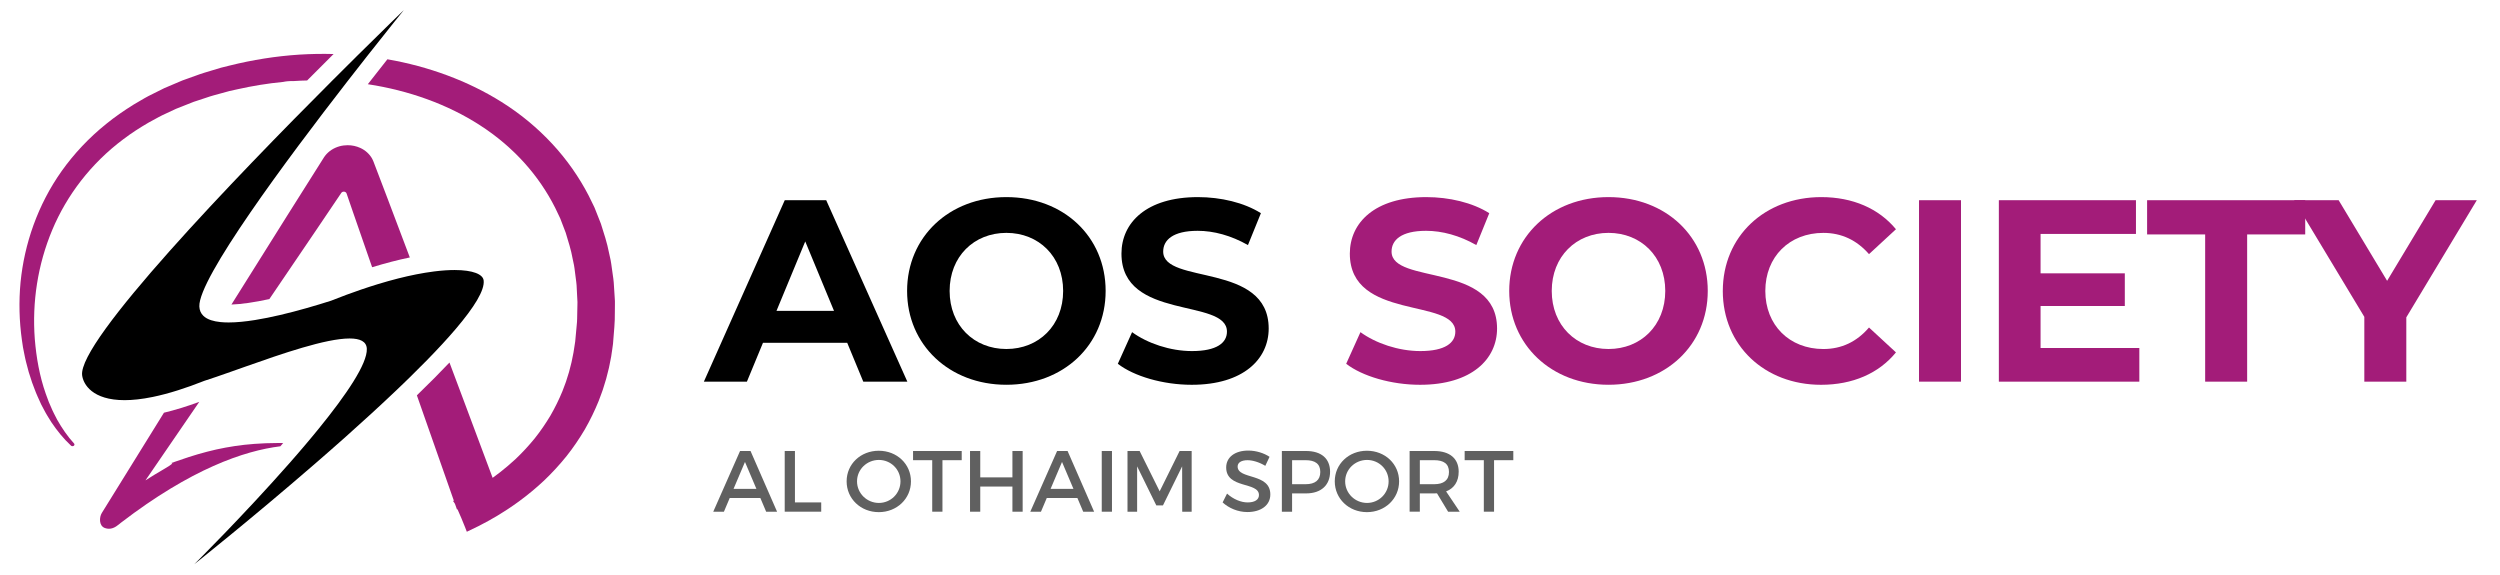
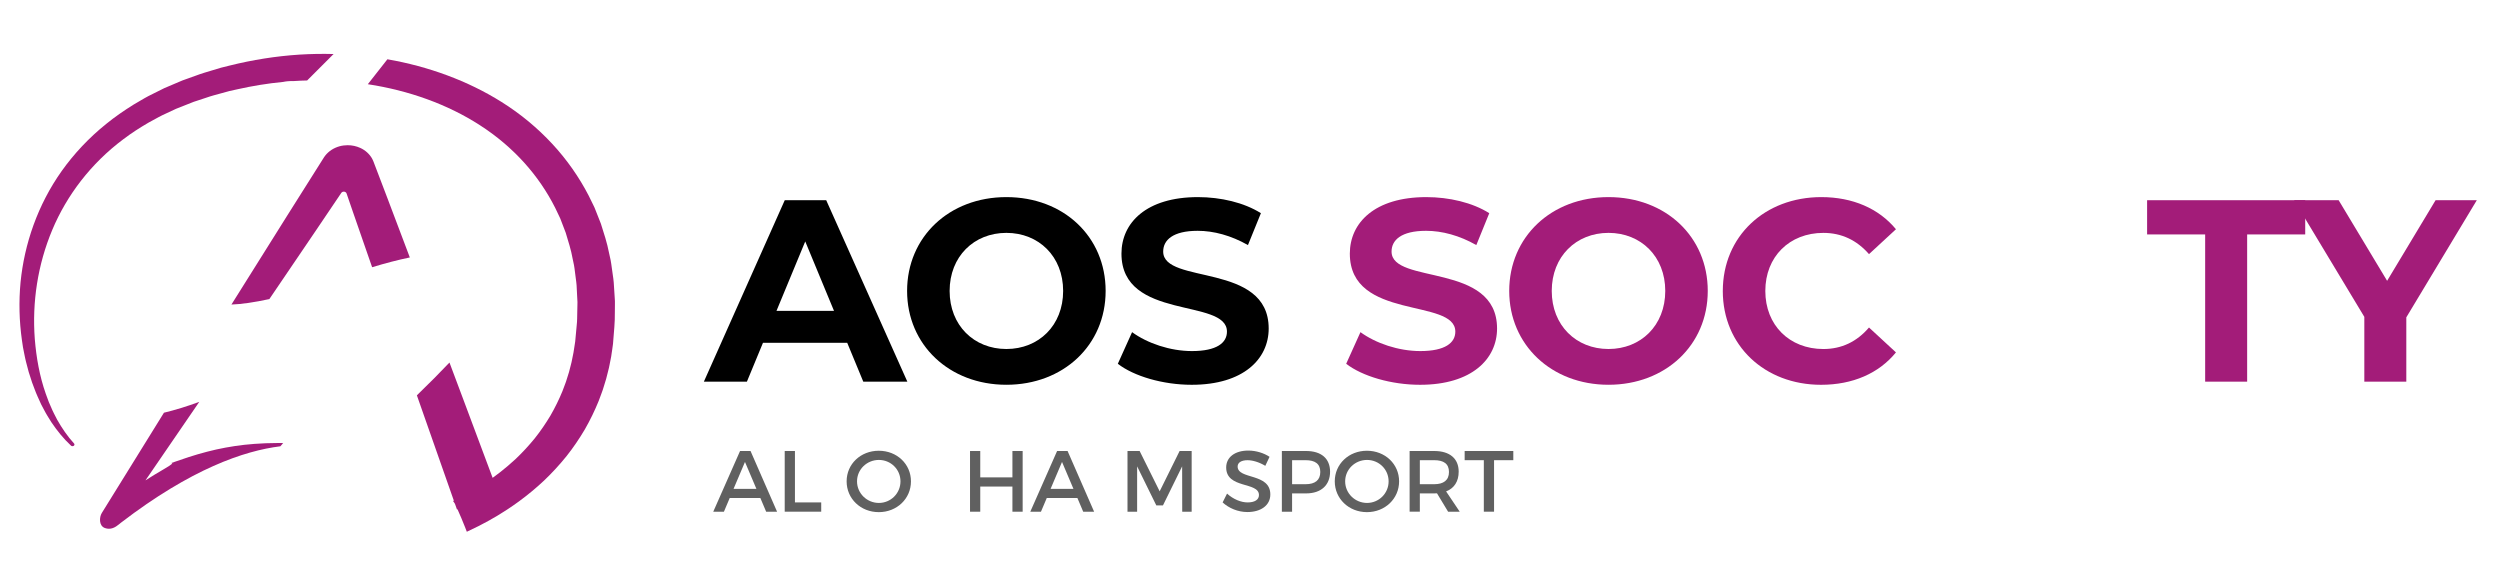
<svg xmlns="http://www.w3.org/2000/svg" id="Layer_1" viewBox="0 0 1779 409">
  <defs>
    <style>.cls-1{fill:#606060;}.cls-2{fill:#a31c79;}</style>
  </defs>
  <path d="M602.89,243.92h-59.95l-11.44,27.67h-30.62l57.55-129.11h29.51l57.73,129.11h-31.36l-11.44-27.67ZM593.48,221.23l-20.47-49.43-20.47,49.43h40.95Z" />
  <path d="M645.49,207.03c0-38.37,29.88-66.77,70.64-66.77s70.64,28.22,70.64,66.77-30.06,66.77-70.64,66.77-70.64-28.41-70.64-66.77ZM756.53,207.03c0-24.53-17.34-41.32-40.39-41.32s-40.39,16.79-40.39,41.32,17.34,41.32,40.39,41.32,40.39-16.78,40.39-41.32Z" />
  <path d="M795.45,258.86l10.14-22.5c10.88,7.93,27.11,13.46,42.61,13.46,17.71,0,24.9-5.9,24.9-13.83,0-24.16-75.07-7.56-75.07-55.52,0-21.95,17.71-40.21,54.41-40.21,16.23,0,32.83,3.87,44.82,11.44l-9.22,22.69c-11.99-6.82-24.35-10.15-35.78-10.15-17.71,0-24.53,6.64-24.53,14.76,0,23.79,75.07,7.38,75.07,54.78,0,21.58-17.89,40.03-54.78,40.03-20.47,0-41.13-6.09-52.57-14.94Z" />
  <path class="cls-2" d="M957.95,258.86l10.15-22.5c10.88,7.93,27.11,13.46,42.61,13.46,17.71,0,24.9-5.9,24.9-13.83,0-24.16-75.07-7.56-75.07-55.52,0-21.95,17.71-40.21,54.41-40.21,16.23,0,32.83,3.87,44.82,11.44l-9.22,22.69c-11.99-6.82-24.35-10.15-35.78-10.15-17.71,0-24.53,6.64-24.53,14.76,0,23.79,75.07,7.38,75.07,54.78,0,21.58-17.89,40.03-54.78,40.03-20.47,0-41.13-6.09-52.57-14.94Z" />
  <path class="cls-2" d="M1073.96,207.03c0-38.37,29.88-66.77,70.64-66.77s70.64,28.22,70.64,66.77-30.06,66.77-70.64,66.77-70.64-28.41-70.64-66.77ZM1185,207.03c0-24.53-17.34-41.32-40.39-41.32s-40.39,16.79-40.39,41.32,17.34,41.32,40.39,41.32,40.39-16.78,40.39-41.32Z" />
  <path class="cls-2" d="M1225.95,207.03c0-38.92,29.88-66.77,70.09-66.77,22.32,0,40.95,8.12,53.12,22.87l-19.18,17.71c-8.67-9.96-19.55-15.12-32.46-15.12-24.16,0-41.32,16.97-41.32,41.32s17.15,41.32,41.32,41.32c12.91,0,23.79-5.16,32.46-15.31l19.18,17.71c-12.17,14.94-30.8,23.06-53.31,23.06-40.03,0-69.91-27.85-69.91-66.77Z" />
-   <path class="cls-2" d="M1365.57,142.47h29.88v129.11h-29.88v-129.11Z" />
-   <path class="cls-2" d="M1522.35,247.61v23.98h-99.97v-129.11h97.57v23.98h-67.88v28.04h59.95v23.24h-59.95v29.88h70.27Z" />
  <path class="cls-2" d="M1569.2,166.82h-41.32v-24.35h112.51v24.35h-41.32v104.77h-29.88v-104.77Z" />
  <path class="cls-2" d="M1712.33,225.84v45.74h-29.88v-46.11l-49.99-83h31.72l34.49,57.36,34.49-57.36h29.33l-50.17,83.37Z" />
  <path class="cls-1" d="M519.27,354.38l-4.13,9.75h-7.59l19.07-43.19h7.47l18.88,43.19h-7.77l-4.13-9.75h-21.78ZM530.13,328.71l-8.15,19.19h16.29l-8.15-19.19Z" />
  <path class="cls-1" d="M584.38,357.52v6.6h-25.98v-43.19h7.28v36.59h18.7Z" />
  <path class="cls-1" d="M648.24,342.53c0,12.34-10,21.91-22.89,21.91s-22.89-9.56-22.89-21.91,10-21.78,22.89-21.78,22.89,9.44,22.89,21.78ZM609.86,342.53c0,8.58,7.1,15.36,15.55,15.36s15.37-6.79,15.37-15.36-6.91-15.24-15.37-15.24-15.55,6.66-15.55,15.24Z" />
-   <path class="cls-1" d="M670.65,327.47v36.65h-7.28v-36.65h-13.64v-6.54h34.62v6.54h-13.7Z" />
  <path class="cls-1" d="M720.44,364.13v-17.9h-22.89v17.9h-7.28v-43.19h7.28v18.76h22.89v-18.76h7.28v43.19h-7.28Z" />
  <path class="cls-1" d="M744.88,354.38l-4.13,9.75h-7.59l19.07-43.19h7.47l18.88,43.19h-7.77l-4.13-9.75h-21.78ZM755.74,328.71l-8.15,19.19h16.29l-8.15-19.19Z" />
-   <path class="cls-1" d="M784,364.13v-43.19h7.28v43.19h-7.28Z" />
  <path class="cls-1" d="M841.27,364.13l-.06-32.27-13.64,27.77h-4.75l-13.64-27.77v32.27h-6.85v-43.19h8.64l14.25,28.69,14.19-28.69h8.58v43.19h-6.73Z" />
  <path class="cls-1" d="M903.41,325.07l-3.02,6.42c-4.69-2.84-9.38-4.01-12.65-4.01-4.26,0-7.04,1.6-7.04,4.5,0,9.44,23.33,4.38,23.26,19.93,0,7.71-6.79,12.46-16.29,12.46-6.79,0-13.21-2.78-17.65-6.85l3.15-6.29c4.44,4.07,10,6.29,14.62,6.29,5.06,0,8.08-1.91,8.08-5.25,0-9.63-23.32-4.26-23.32-19.62,0-7.4,6.36-12.03,15.73-12.03,5.62,0,11.11,1.79,15.12,4.44Z" />
  <path class="cls-1" d="M929.39,320.93c10.86,0,17.09,5.37,17.09,14.75s-6.23,15.43-17.09,15.43h-9.94v13.02h-7.28v-43.19h17.22ZM919.46,344.56h9.63c6.66,0,10.43-2.84,10.43-8.7s-3.76-8.39-10.43-8.39h-9.63v17.09Z" />
  <path class="cls-1" d="M995.6,342.53c0,12.34-10,21.91-22.89,21.91s-22.89-9.56-22.89-21.91,10-21.78,22.89-21.78,22.89,9.44,22.89,21.78ZM957.22,342.53c0,8.58,7.1,15.36,15.55,15.36s15.37-6.79,15.37-15.36-6.91-15.24-15.37-15.24-15.55,6.66-15.55,15.24Z" />
  <path class="cls-1" d="M1022.57,351.04c-.62.06-1.29.06-1.97.06h-10.24v13.02h-7.28v-43.19h17.52c11.05,0,17.4,5.37,17.4,14.75,0,6.91-3.21,11.79-8.95,14.01l9.69,14.44h-8.27l-7.9-13.08ZM1020.6,344.56c6.67,0,10.49-2.84,10.49-8.7s-3.83-8.39-10.49-8.39h-10.24v17.09h10.24Z" />
  <path class="cls-1" d="M1063.17,327.47v36.65h-7.28v-36.65h-13.64v-6.54h34.62v6.54h-13.7Z" />
  <path class="cls-2" d="M276.38,142.83l-5.43-14.24-2.71-7.12-1.36-3.56-.68-1.78-.34-.89-.33-.83c-.19-.44-.39-.87-.61-1.27-1.7-3.27-4.85-6.22-8.55-7.88-2.81-1.28-5.87-1.93-8.95-1.93-.98,0-1.96.06-2.94.19-4.04.51-8.07,2.32-10.97,4.98-.73.66-1.38,1.36-1.96,2.08-.29.36-.58.76-.85,1.15l-.33.51-1.04,1.65-8.32,13.18-16.63,26.36c-13.25,21.08-26.48,42.18-39.69,63.28,7.05-.22,16.19-1.55,26.99-3.89,11.07-16.28,22.13-32.57,33.17-48.87l18.01-26.68c.41-.61,1.1-.9,1.78-.9.85,0,1.69.45,1.98,1.29l4.35,12.65,9.98,28.75,3.86,11.1c9.45-2.89,18.43-5.22,26.82-6.96l-4.48-11.87-10.78-28.51Z" />
  <path class="cls-2" d="M180.63,315.91c-9,.65-17.95,2.02-26.74,3.95-8.77,1.99-17.4,4.52-25.82,7.5-4.04,1.43-5.93,2.05-6.68,2.28.25-.06.58-.12.82-.12.8,0,.72.69-5.67,4.37-4.41,2.55-8.75,5.21-13.03,7.95,12.79-18.61,25.55-37.23,38.29-55.87-8.94,3.27-17.33,5.85-25.13,7.72-14.74,23.71-29.46,47.44-44.12,71.19l-.13.21c-1.71,2.77-2.26,9.04,2.24,10.66,1.01.36,1.96.52,2.85.52,3.93,0,6.81-2.96,8.58-4.32,49.91-38.28,87.71-51.21,113.44-54.37.68-.78,1.34-1.54,2-2.31-1.22-.02-2.43-.03-3.63-.03-6.12,0-12.02.27-17.31.66Z" />
  <path class="cls-2" d="M121.4,329.64c-.25.06-.43.12-.41.12.01,0,.13-.03.41-.12Z" />
  <path class="cls-2" d="M52.7,315.6c-4.76-5.23-8.64-10.96-12-16.89-1.55-3.03-3.18-6.01-4.44-9.14l-1.01-2.31-.51-1.15-.43-1.18-1.74-4.72c-4.45-12.64-6.73-25.78-7.81-38.92-1.99-26.31,2.08-52.99,12.43-77.7,10.36-24.68,27.51-47.25,50.49-64.45,5.69-4.34,11.81-8.27,18.12-11.94l4.83-2.63,2.41-1.32c.8-.45,1.61-.88,2.43-1.24l9.8-4.58,10.97-4.34,1.37-.54.34-.14s.55-.22.02,0l.68-.22,2.7-.89,5.4-1.78c3.57-1.27,7.27-2.2,10.94-3.21l5.5-1.51,5.59-1.24c10.76-2.42,21.7-4.21,32.72-5.27,2.11-.46,4.62-.67,7.06-.58,1.87-.12,3.74-.23,5.61-.31,1.46-.06,2.92-.09,4.38-.13,6.63-6.67,12.95-12.99,18.82-18.83-8.08-.22-16.18-.08-24.24.42-16.87,1.08-33.57,3.77-49.75,7.8l-6.07,1.51-5.96,1.79c-3.97,1.21-7.97,2.33-11.82,3.8l-5.82,2.09-2.91,1.04-.73.26c-.76.29-.41.16-.66.27l-.34.14-1.35.57-10.84,4.61-11.24,5.61c-.95.45-1.83.96-2.7,1.48l-2.62,1.53-5.24,3.07c-6.84,4.26-13.44,8.81-19.55,13.79-12.29,9.89-22.88,21.2-31.53,33.35-8.66,12.16-15.3,25.19-20.15,38.55-4.83,13.37-7.89,27.09-9.24,40.84-1.29,13.76-.93,27.56.99,41.15l.76,5.09c.29,1.69.66,3.37,1,5.06.37,1.68.65,3.37,1.1,5.04l1.32,5,.66,2.5.8,2.47,1.59,4.93c.55,1.64,1.23,3.25,1.84,4.87.65,1.61,1.19,3.25,1.96,4.83l2.16,4.77.54,1.19.62,1.17,1.24,2.33c1.57,3.13,3.53,6.13,5.39,9.14,4,5.91,8.52,11.6,13.96,16.64.48.44,1.31.51,1.89.13.62-.4.75-1.14.28-1.65l-.02-.02Z" />
  <path class="cls-2" d="M437.57,214.13l-.16-2.65-.68-10.57c-.03-.88-.17-1.76-.29-2.64l-.37-2.63-.74-5.27c-.28-1.75-.43-3.52-.81-5.26l-1.15-5.23c-1.33-7-3.6-13.85-5.78-20.7l-4-10.12-.5-1.26c-.18-.42-.4-.82-.59-1.24l-1.21-2.47-2.42-4.93c-6.75-13.05-15.38-25.44-25.81-36.7-10.43-11.24-22.57-21.41-36.2-29.92-23.99-15.05-51.99-25.28-81.19-30.35-4.23,5.35-8.92,11.32-13.93,17.74,29.09,4.43,56.79,14.3,79.83,29.22,11.81,7.59,22.31,16.54,31.3,26.44,8.98,9.91,16.4,20.8,22.21,32.33l2.08,4.36,1.04,2.18c.17.36.36.72.51,1.09l.43,1.12,3.43,8.97c1.84,6.11,3.82,12.19,4.92,18.47l.98,4.67c.33,1.56.44,3.15.67,4.73l.61,4.74.31,2.37c.1.79.22,1.58.24,2.38l.49,9.56.13,2.39c.01.79-.03,1.57-.04,2.35l-.1,4.69c-.11,3.17.02,6.14-.41,9.6l-.93,10.08-.12,1.26v.08c0-.07-.04.24-.04.2l-.09.59-.36,2.36c-.26,1.57-.46,3.15-.74,4.71l-.94,4.67c-.16.78-.3,1.56-.48,2.33l-.59,2.31-1.19,4.62-1.43,4.57c-.24.76-.46,1.53-.72,2.28l-.83,2.25c-.57,1.5-1.08,3.01-1.69,4.49-2.44,5.94-5.29,11.74-8.54,17.37-3.35,5.59-7.05,11.03-11.2,16.23-4.21,5.16-8.78,10.11-13.73,14.8-1.85,1.72-3.76,3.39-5.7,5.03-1.7,1.44-3.43,2.86-5.2,4.24-1.74,1.36-3.5,2.69-5.3,3.98l-20.42-54.61-10.29-27.44c-6.77,7.15-14.51,14.94-23.19,23.34l4.44,12.67,20.16,57.43,1.7,4.82c-.19.09-.38.19-.57.28.53.65.99,1.34,1.39,2.05l1.38,3.89c.14,0,.28-.01.42-.02.93,2.08,1.84,4.16,2.73,6.26.87,2.07,1.72,4.16,2.55,6.25.45,1.14.91,2.29,1.34,3.44,2.8-1.28,5.57-2.62,8.31-4.01,2.45-1.24,4.87-2.52,7.26-3.85,2.12-1.17,4.2-2.38,6.27-3.62,2.43-1.46,4.81-2.97,7.16-4.51,2.75-1.81,5.45-3.68,8.09-5.61,6.33-4.64,12.33-9.62,17.94-14.89,5.76-5.51,11.1-11.33,15.99-17.4,4.83-6.1,9.13-12.48,13-19.02,3.77-6.58,7.04-13.33,9.82-20.2.69-1.72,1.28-3.46,1.93-5.19l.94-2.6c.3-.87.55-1.75.82-2.62l1.61-5.25,1.34-5.28.66-2.64c.2-.88.36-1.77.54-2.65l1.04-5.31c.31-1.77.53-3.55.79-5.32l.37-2.66.09-.66c.03-.26,0,.1.08-.66l.02-.31.1-1.26c.5-6.76,1.27-13.24,1.17-20.65l.05-5.4c0-.9.03-1.8,0-2.69Z" />
-   <path d="M344.14,199.44c-.55-4.2-7.47-7.29-20.67-7.29-4.19,0-9.03.32-14.48,1-2.06.26-4.2.57-6.44.94-2.05.34-4.16.72-6.36,1.15-8.06,1.59-17.13,3.86-27.2,6.93-1.98.6-4.01,1.24-6.07,1.91-1.98.64-3.98,1.31-6.03,2.01-6.73,2.3-13.84,4.92-21.34,7.91-10.88,3.47-23.63,7.21-36.16,10.14-3.03.71-6.05,1.37-9.03,1.97-2.98.6-5.93,1.14-8.79,1.6-6.84,1.1-13.26,1.75-18.87,1.75-2.04,0-3.98-.09-5.79-.27-2.49-.25-4.73-.69-6.68-1.33-2.27-.75-4.14-1.78-5.53-3.14-1.74-1.69-2.75-3.89-2.85-6.67-.76-19.87,61.82-104.07,105.16-159.89,5-6.44,9.74-12.5,14.1-18.04,15.6-19.82,26.3-32.99,26.3-32.99,0,0-13.07,12.6-32.97,32.3-5.55,5.49-11.62,11.53-18.09,18.01C167.89,125.93,55.26,242.81,58.45,267.11c.83,6.32,7.23,17.64,30.21,17.64,5.62,0,12.25-.68,20.02-2.28,2.77-.57,5.71-1.27,8.78-2.08,2.92-.77,5.97-1.65,9.17-2.67,5.8-1.83,12.05-4.05,18.84-6.75,2.64-.84,5.5-1.8,8.54-2.84,3.19-1.09,6.59-2.28,10.12-3.53,3.27-1.16,6.67-2.36,10.15-3.59,26.5-9.38,57.65-20.15,74.48-20.15,7.44,0,12.07,2.1,12.27,7.36.41,10.63-14.52,32.59-34.09,56.66-1.53,1.88-3.08,3.77-4.66,5.67-1.59,1.92-3.21,3.84-4.84,5.77-.15.17-.29.34-.44.52-1.77,2.09-3.57,4.19-5.38,6.28-1.91,2.21-3.84,4.42-5.78,6.62-32.62,37.08-67.61,71.78-67.61,71.78,0,0,40.51-32.19,85.61-71.26,1.99-1.73,4-3.47,6-5.22,1.88-1.64,3.77-3.29,5.66-4.95.05-.04.1-.09.15-.13,1.81-1.59,3.61-3.18,5.42-4.78,1.73-1.53,3.46-3.07,5.2-4.61,12.21-10.88,24.32-21.95,35.65-32.73,1.7-1.62,3.38-3.23,5.04-4.83,1.7-1.64,3.37-3.26,5.03-4.88,8.31-8.13,16.03-16,22.84-23.4,1.66-1.8,3.26-3.56,4.8-5.3,1.65-1.85,3.23-3.67,4.75-5.45,12.95-15.22,20.69-27.53,19.77-34.52Z" />
</svg>